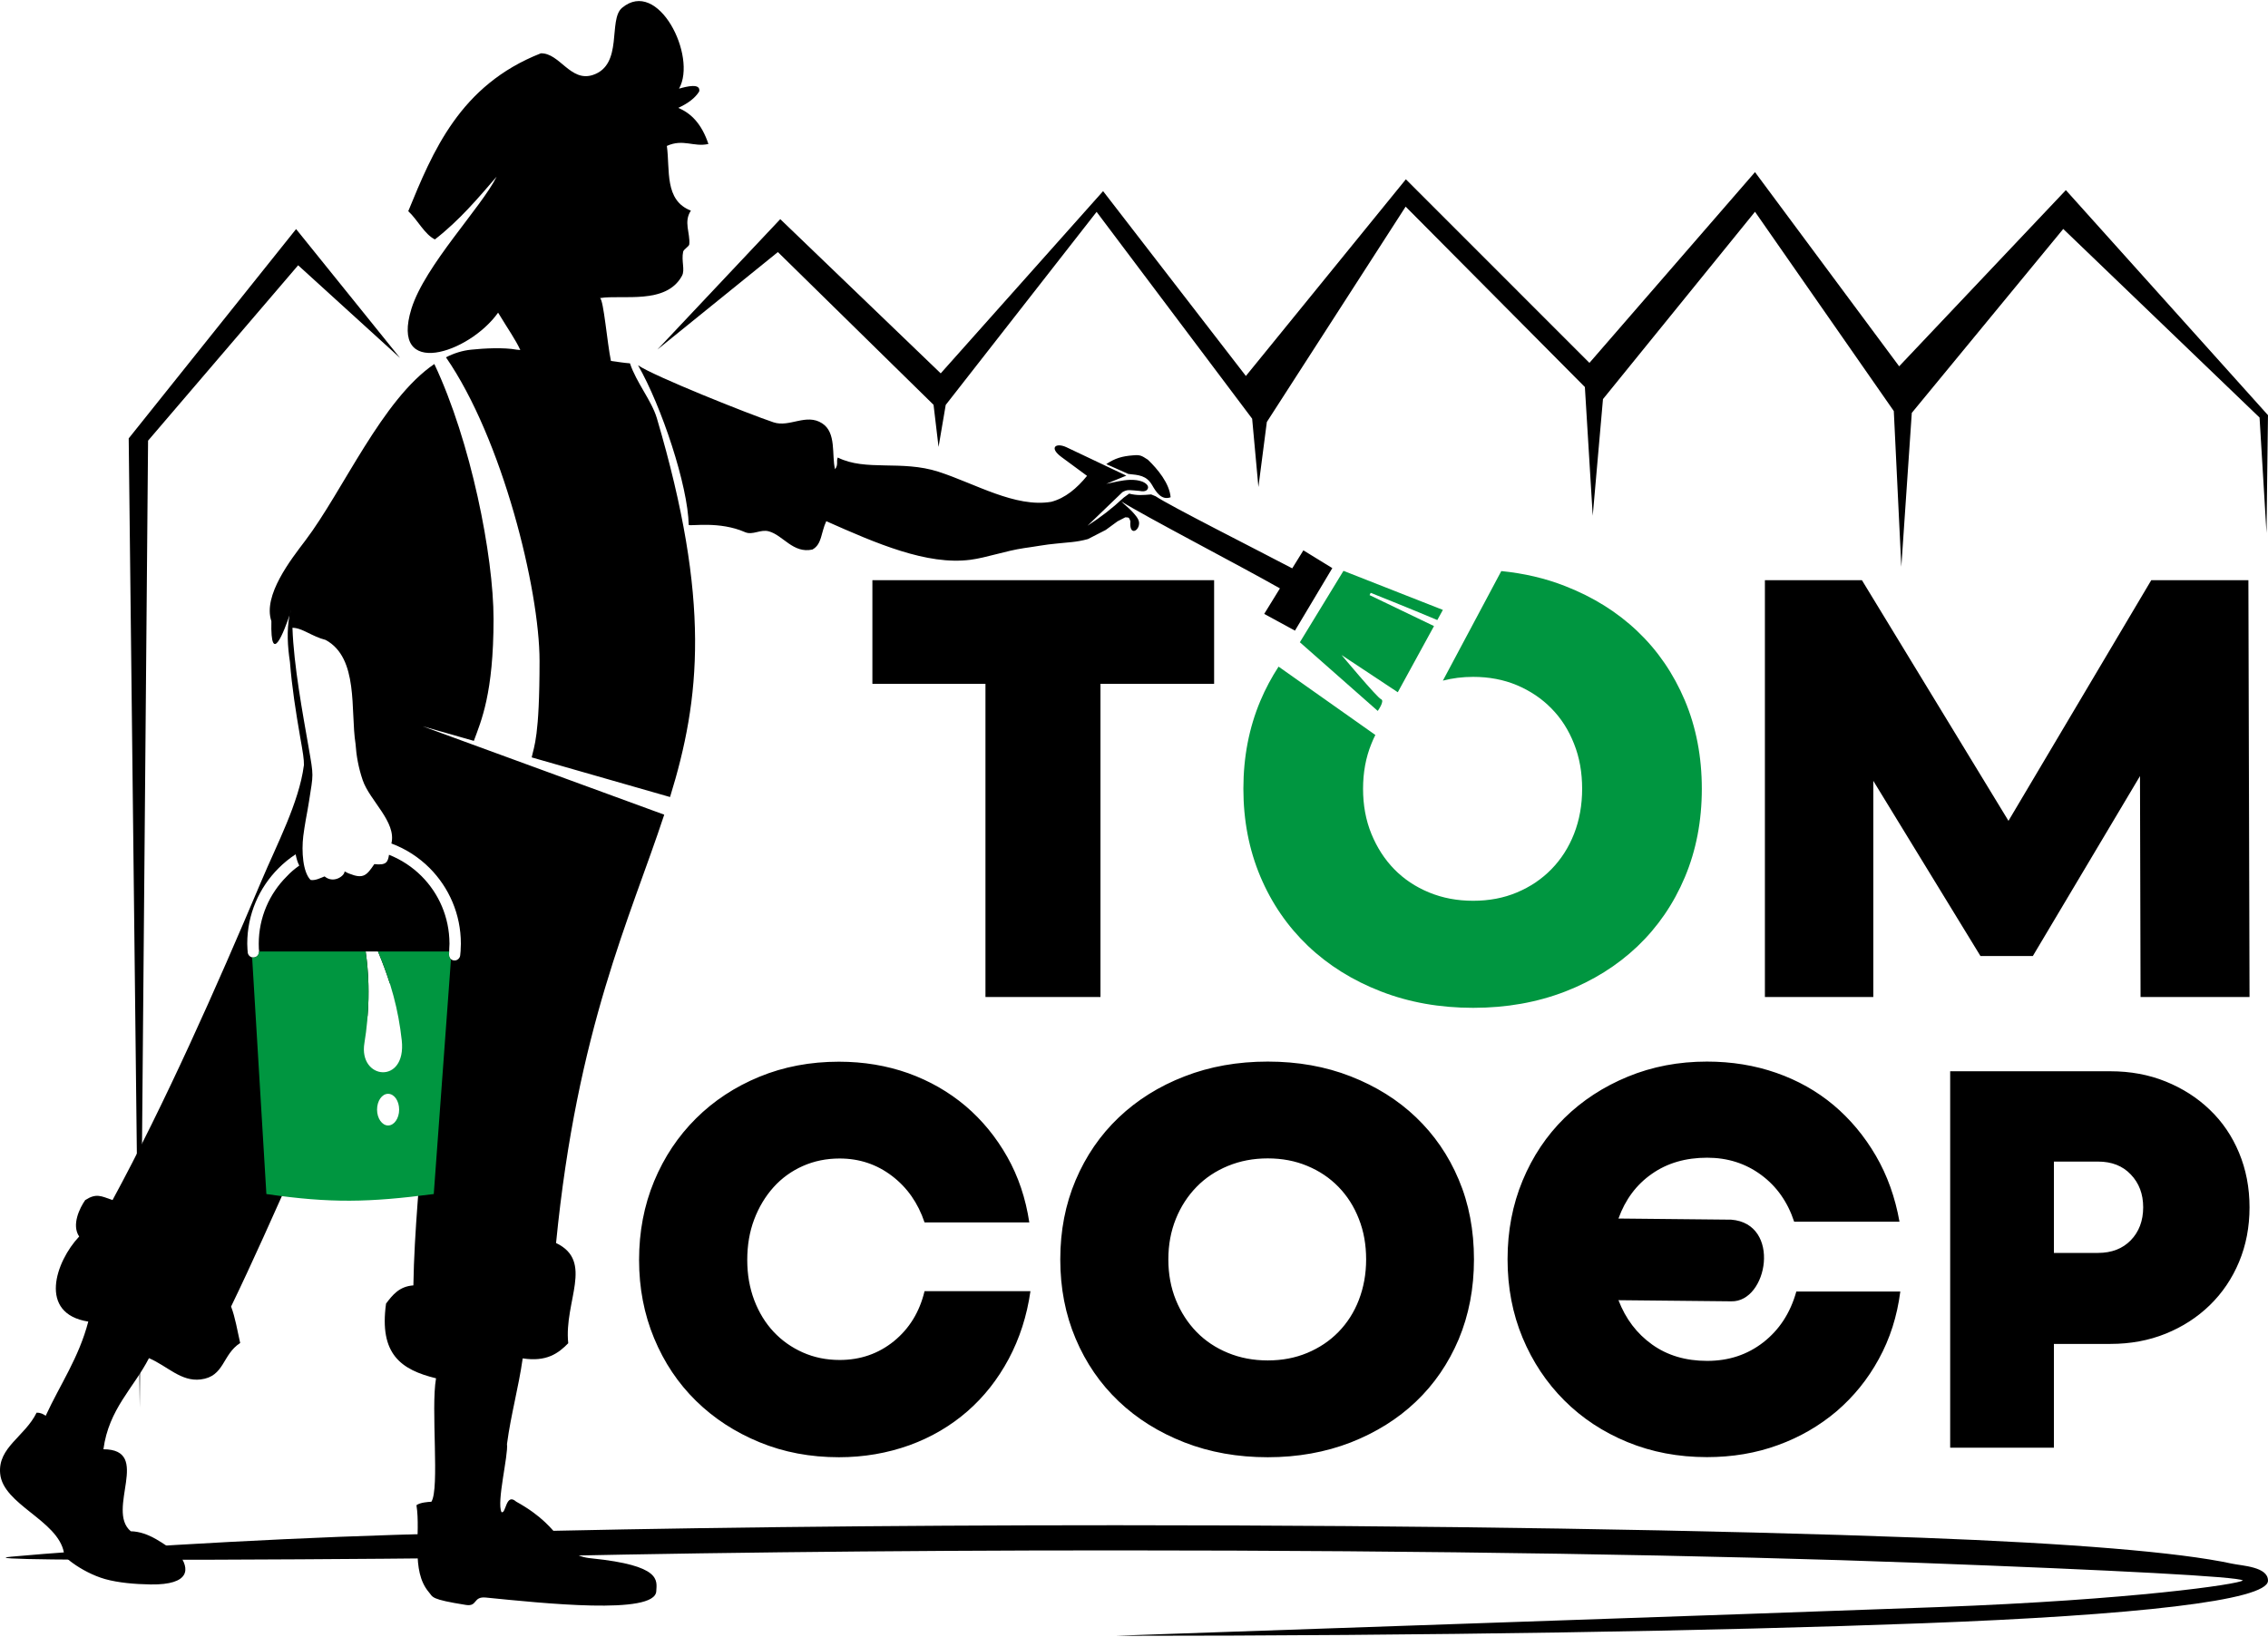
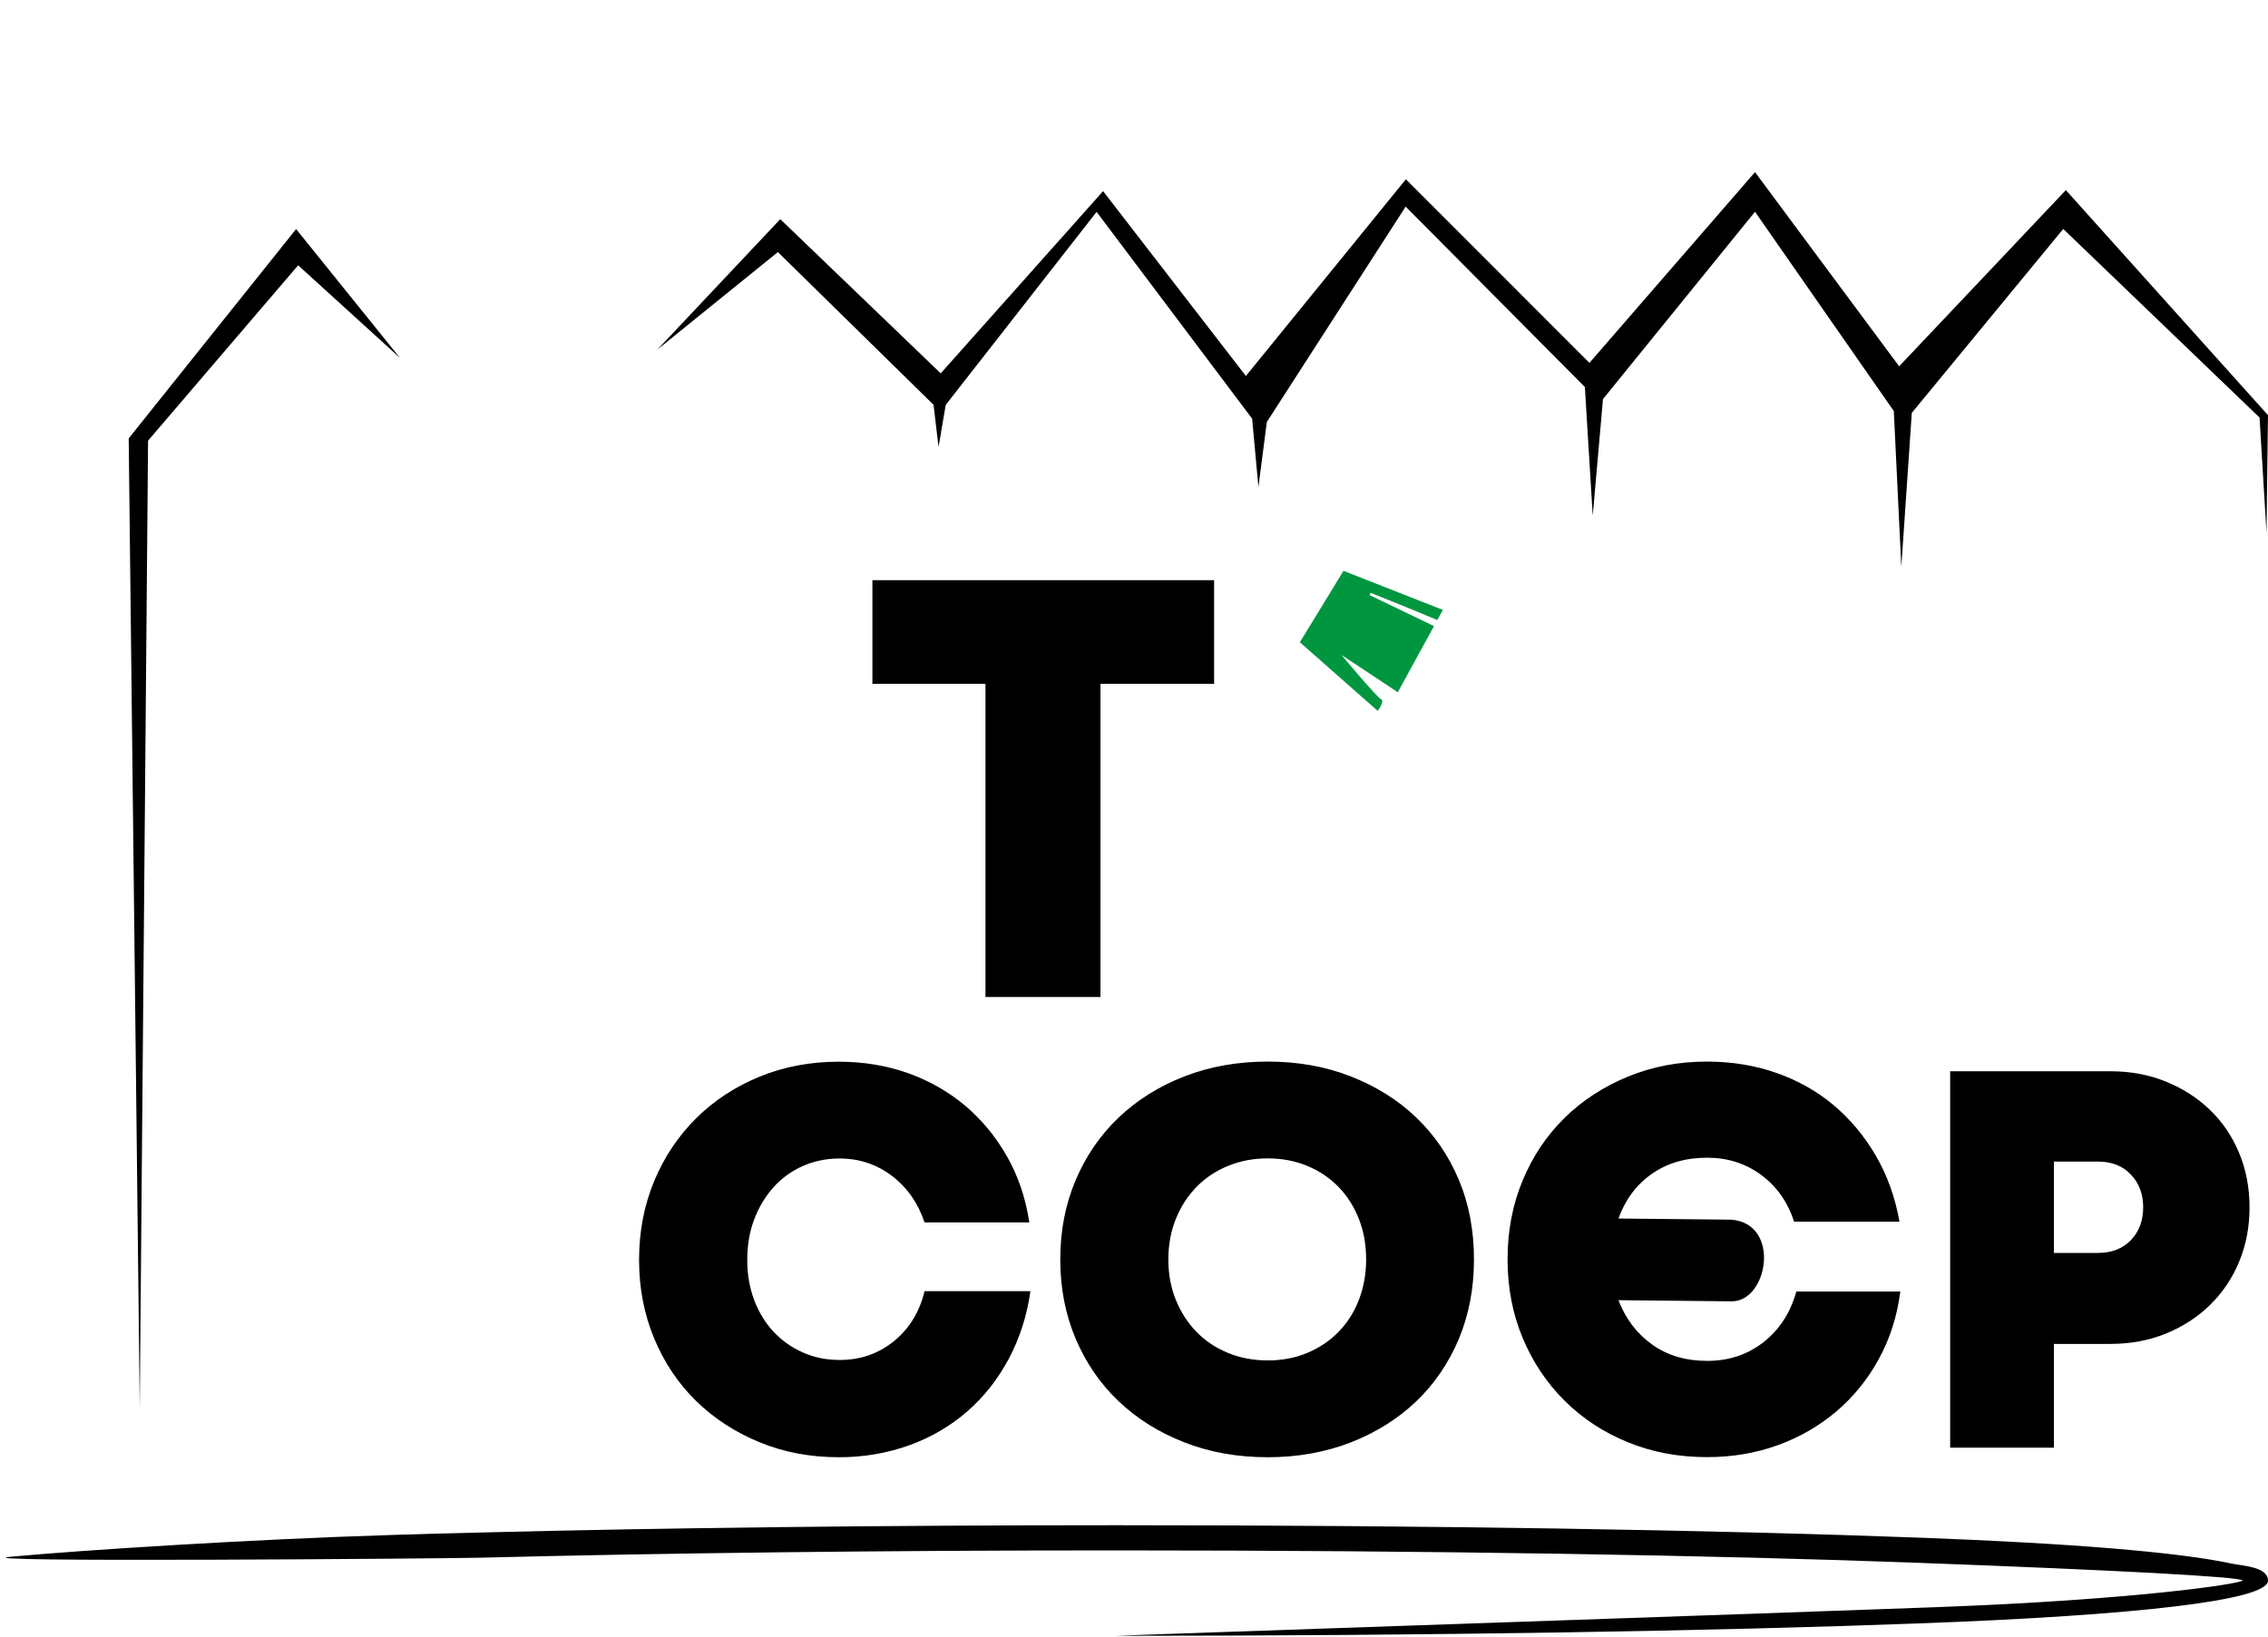
<svg xmlns="http://www.w3.org/2000/svg" width="925" height="668" viewBox="0 0 925 668" fill="none">
  <path d="M455.142 667.365C452.309 667.365 730.681 657.932 790.358 655.656C870.006 652.682 913.057 646.317 914.729 644.783C913.057 643.25 863.272 640.602 783.578 637.628C699.611 634.469 583.693 632.517 455.746 632.517H455.142H454.771C360.68 632.517 271.141 633.586 196.23 635.491C181.833 635.863 -21.813 637.489 4.705 635.073C34.706 632.331 101.954 628.01 160.563 626.198C171.895 625.826 183.691 625.501 195.998 625.222C270.908 623.317 360.494 622.249 454.771 622.249H455.142H455.7C583.879 622.249 699.936 624.2 783.903 627.36C844.184 629.636 888.582 633.214 910.224 637.907C914.543 638.836 924.992 639.161 924.992 644.83V644.923C924.807 652.961 870.981 659.001 784.042 662.254C699.983 665.413 583.832 667.365 455.467 667.365H455.142Z" fill="black" />
-   <path fill-rule="evenodd" clip-rule="evenodd" d="M256.929 148.231C254.932 148.092 252.099 147.674 249.174 147.256C247.641 140.007 246.201 122.351 244.715 121.608C253.818 120.121 271.698 124.442 278.153 112.501C279.454 110.085 277.828 106.507 278.618 102.697C278.85 101.675 281.033 100.56 281.125 99.677C281.543 94.984 278.71 90.57 281.776 85.924C270.862 81.743 273.323 69.244 271.976 59.533C278.664 56.513 282.844 60.091 288.928 58.743C286.141 50.426 281.776 46.152 276.621 44.014C280.568 42.202 283.494 40.019 285.166 37.324C285.862 33.792 280.057 35.279 276.946 36.162C284.423 23.013 268.4 -9.186 253.678 3.22C247.92 8.098 254.329 26.451 241.789 30.587C232.64 33.607 228.228 21.526 220.566 21.759C187.453 34.768 176.446 61.996 166.507 86.156C170.269 89.595 173.102 95.589 177.375 97.679C187.453 89.827 194.93 80.906 202.546 72.078C196.369 84.53 173.288 108.319 167.808 125.929C158.891 154.829 191.307 144.236 203.15 127.555C207.283 134.385 210.302 138.613 212.206 142.795L210.72 142.656C205.426 141.68 197.484 142.098 192.143 142.656C188.567 143.027 185.177 144.096 181.88 145.769C204.822 178.944 220.055 240.368 220.055 269.686C220.055 300.631 217.825 304.348 216.85 308.994L273.277 325.163C285.677 284.972 289.903 245.154 267.89 170.58C265.753 163.425 259.484 155.991 256.929 148.231ZM122.063 353.134C121.366 351.833 120.902 350.253 120.577 348.534C118.069 350.16 115.747 352.065 113.61 354.203C105.715 362.101 100.839 372.974 100.839 385.008C100.839 385.705 100.885 386.495 100.932 387.331L100.978 387.795V387.842L101.025 388.307V388.492C101.118 389.747 102.232 390.723 103.533 390.63C104.787 390.537 105.762 389.422 105.669 388.121V387.935L105.622 387.517L105.576 387.099C105.53 386.495 105.53 385.798 105.53 385.054C105.53 374.321 109.895 364.564 116.954 357.548C118.487 355.875 120.205 354.435 122.063 353.134ZM123.967 312.386C124.013 309.691 123.549 307.042 122.388 300.491C120.67 290.548 119.044 280.233 118.255 270.104C117.279 263.646 116.908 257.234 118.069 251.054C116.025 257.095 110.22 272.66 110.685 253.424C107.109 242.923 118.719 228.194 124.524 220.528C139.943 200.177 155.826 162.96 177.143 148.51C192.05 180.059 201.292 226.708 201.292 252.541C201.292 283.021 196.23 294.126 193.258 302.257L172.406 296.309L270.908 332.365C257.022 374.553 235.427 419.437 226.789 507.113C242.393 514.593 229.947 530.949 231.758 548.001C227.671 552.182 222.888 555.667 213.181 554.18C211.463 566.261 208.398 576.947 206.772 589.12C207.376 593.627 202.453 612.91 204.543 616.905C206.401 617.788 206.261 608.821 210.534 612.631C231.34 624.107 227.718 634.608 241.325 635.77C269.887 638.697 267.89 644.737 267.657 649.197C267.146 659.001 221.076 654.03 198.134 651.753C192.84 651.242 194.837 655.516 190.053 654.773C175.424 652.45 176.678 651.613 174.913 649.569C167.39 640.695 171.709 625.733 169.851 614.071C171.337 612.956 174.681 612.724 175.935 612.677C179.372 607.334 175.656 574.624 177.839 562.311C163.582 558.826 154.572 552.507 157.451 531.831C160.098 528.3 162.839 524.815 168.597 524.397C169.294 479.886 178.489 432.958 170.687 391.698C165.95 394.44 162.188 397.599 158.984 401.223C157.637 396.995 156.012 392.628 154.154 388.167H149.138C150.392 396.763 150.624 405.777 149.928 414.512C149.138 415.952 148.302 417.485 147.513 419.019C128.286 455.678 112.171 496.008 94.244 533.039C95.963 537.5 96.799 542.89 97.96 547.908C90.575 552.647 91.644 561.568 81.844 562.776C73.81 563.752 68.33 557.34 60.76 554.087C54.444 566.353 44.366 574.856 42.183 591.258C62.153 591.304 43.019 616.023 53.329 624.711C60.76 624.897 66.704 629.869 73.067 634.19C77.386 639.905 77.757 646.642 61.41 646.41C55.001 646.317 48.221 645.713 42.88 644.226C32.895 641.392 23.653 633.539 26.068 633.4C23.607 620.204 1.175 613.839 0.061 601.154C-0.915 590.468 10.138 586.1 14.922 576.343C16.64 576.297 17.662 576.947 18.637 577.598C24.489 564.867 32.152 553.948 36.006 539.173C15.386 535.92 22.678 514.64 32.291 504.465C29.087 499.725 32.523 492.802 34.752 489.596C39.257 486.716 41.161 487.924 45.898 489.596C67.215 450.242 88.021 403.454 106.598 359.453C112.914 344.492 121.97 327.347 123.92 312.339L123.967 312.386ZM119.276 256.119C119.787 271.405 123.456 291.059 125.825 304.626C128.007 317.171 127.822 315.359 126.01 327.068C125.685 329.298 125.174 331.854 124.71 334.456C124.338 336.64 123.967 338.87 123.688 341.1C122.945 347.373 123.502 355.782 126.661 358.988C128.518 359.36 130.84 358.152 132.373 357.548C136.135 360.661 140.547 357.223 140.5 355.643L140.779 355.596C140.965 355.736 141.197 355.829 141.429 355.968C141.754 356.154 142.126 356.293 142.497 356.433C148.209 358.71 149.556 357.13 152.668 352.53C157.498 353.087 158.194 351.787 158.659 348.72C163.674 350.718 168.179 353.691 171.895 357.409C178.954 364.471 183.273 374.182 183.319 384.915V385.054C183.319 385.705 183.273 386.402 183.226 387.145V387.517C183.18 388.121 183.134 388.678 183.087 389.282C182.948 390.537 183.877 391.698 185.131 391.838C186.384 391.977 187.546 391.048 187.685 389.793C187.778 389.143 187.824 388.492 187.871 387.842V387.47C187.917 386.727 187.963 385.937 187.963 385.101V384.961C187.963 372.927 183.087 362.055 175.238 354.156C170.873 349.789 165.532 346.304 159.634 344.12C161.77 335.292 150.81 326.696 147.931 318.287C146.212 313.269 145.33 308.297 145.005 303.465C142.869 289.898 146.398 268.478 132.837 261.09C127.078 259.604 123.224 256.119 119.276 256.119ZM451.195 189.351C452.402 189.862 460.158 193.347 460.158 193.347C464.523 193.812 467.589 193.951 469.911 197.947C471.536 200.781 473.719 204.219 477.434 202.872C476.97 197.204 472.14 191.349 468.146 187.539C465.545 185.867 465.081 185.495 462.016 185.774C457.789 186.099 454.724 186.935 451.195 189.351ZM430.668 221.783C435.59 221.225 438.841 221.271 443.718 219.924C446.133 218.67 448.548 217.461 450.963 216.207C452.588 215.045 454.167 213.837 455.792 212.676C456.861 212.118 457.882 211.607 458.95 211.05C460.622 211.096 460.437 211.142 461.04 212.676C460.437 218.995 464.849 216.579 464.57 213.14C464.431 211.514 462.666 209.702 461.598 208.541C460.529 207.379 458.393 205.706 457.325 204.545C465.963 210.12 505.857 230.843 522.018 240.043L515.609 250.45L528.149 257.28L543.381 231.772L531.585 224.524L527.034 231.865C511.987 223.966 477.202 206.403 471.304 202.454C470.7 202.222 470.096 201.943 469.493 201.71C466.195 201.989 463.78 202.222 460.53 201.385C459.786 201.943 459.043 202.454 458.3 203.011C453.517 207.472 449.058 210.91 443.532 214.488C448.269 209.934 453.052 205.381 457.789 200.781C459.647 199.713 460.437 199.945 462.619 200.084C462.619 200.084 464.338 200.224 464.663 200.27C465.267 200.409 465.963 200.456 466.52 200.409C467.124 200.317 467.635 200.131 467.914 199.713C469.075 198.133 466.892 196.832 465.685 196.414C464.198 195.903 462.991 195.763 460.947 195.763C457.65 195.856 454.446 196.739 451.195 197.389C453.935 196.274 456.628 195.159 459.368 194.044C453.331 191.163 447.294 188.329 441.256 185.448C439.166 184.473 437.076 183.497 434.987 182.475C430.621 180.43 427.695 182.614 432.943 186.471C436.426 189.026 439.863 191.581 443.346 194.137C439.213 199.201 434.476 203.244 428.717 204.731C414.088 207.193 397.694 197.296 382.786 192.464C367.646 187.586 353.11 192.371 341.685 186.656C340.942 188.422 342.057 189.398 340.571 191.442C339.131 185.541 341.221 176.527 335.323 172.717C328.821 168.489 322.041 174.483 315.492 172.299C305.693 169.047 266.496 153.389 260.227 149.021C269.84 165.794 280.568 198.086 280.893 214.163C281.822 214.72 293.479 212.536 303.835 217.09C306.993 218.484 310.105 215.835 313.542 216.765C319.393 218.344 323.434 225.918 331.329 224.199C335.276 222.061 334.766 217.369 336.995 212.629C357.475 221.736 378.049 230.657 395.743 228.38C402.245 227.544 409.955 224.756 417.757 223.595C421.101 223.176 426.674 222.108 430.668 221.783ZM118.115 251.008C118.905 248.638 119.091 247.755 118.115 251.008V251.008Z" fill="black" />
-   <path fill-rule="evenodd" clip-rule="evenodd" d="M158.287 446.246C160.795 446.246 162.792 449.127 162.792 452.704C162.792 456.282 160.748 459.163 158.287 459.163C155.826 459.163 153.782 456.282 153.782 452.704C153.782 449.127 155.779 446.246 158.287 446.246ZM105.622 388.167H105.669H149.138C150.949 400.433 150.578 413.722 148.627 425.523C146.119 440.531 165.811 442.668 163.86 424.455C162.467 411.77 159.448 400.759 154.2 388.26L154.154 388.167H183.226C182.994 389.468 183.226 390.908 183.923 391.419L176.91 487.134C150.485 490.572 134.927 490.944 108.641 487.134L102.836 390.676V390.583C102.975 390.63 103.114 390.63 103.3 390.63C104.6 390.63 105.622 389.561 105.622 388.306V388.167V388.167Z" fill="#009640" />
-   <path fill-rule="evenodd" clip-rule="evenodd" d="M873.024 406.752L872.792 316.614L829.09 390.026H807.727L764.026 318.565V406.752H719.813V236.697H759.381L819.152 334.874L877.39 236.697H917.004L917.469 406.752H873.024Z" fill="black" />
  <path fill-rule="evenodd" clip-rule="evenodd" d="M495.175 278.979H448.826V406.752H401.92V278.979H355.804V236.697H495.175V278.979Z" fill="black" />
  <path fill-rule="evenodd" clip-rule="evenodd" d="M547.933 232.887L530.146 262.02L561.912 290.037C561.912 290.037 564.884 285.902 563.258 285.251C561.633 284.601 547.143 267.224 547.143 267.224L570.085 282.417L584.854 255.422L558.568 242.784L559.032 241.855C559.032 241.855 575.101 248.267 586.201 252.96L588.476 248.824L547.933 232.887Z" fill="#009640" />
  <path d="M342.15 594.51C330.447 594.51 319.626 592.466 309.734 588.377C299.795 584.288 291.157 578.666 283.866 571.511C276.574 564.356 270.862 555.853 266.775 545.956C262.688 536.106 260.645 525.466 260.645 514.036C260.645 502.467 262.688 491.78 266.775 481.93C270.862 472.08 276.574 463.531 283.866 456.282C291.157 449.034 299.795 443.366 309.734 439.277C319.672 435.188 330.493 433.144 342.15 433.144C352.228 433.144 361.655 434.723 370.433 437.836C379.21 440.996 386.966 445.456 393.793 451.218C400.573 456.979 406.239 463.902 410.791 471.94C415.342 479.979 418.314 488.899 419.8 498.703H377.074C374.427 490.804 370.015 484.485 363.792 479.746C357.569 475.007 350.463 472.637 342.429 472.637C337.041 472.637 332.026 473.66 327.428 475.704C322.83 477.748 318.836 480.629 315.492 484.346C312.149 488.063 309.501 492.477 307.597 497.495C305.693 502.513 304.764 508.042 304.764 514.036C304.764 519.89 305.693 525.327 307.597 530.391C309.501 535.409 312.149 539.73 315.492 543.308C318.836 546.886 322.83 549.72 327.428 551.764C332.026 553.809 337.041 554.831 342.429 554.831C350.927 554.831 358.265 552.275 364.581 547.164C370.851 542.053 375.031 535.27 377.074 526.767H420.265C418.825 536.849 415.853 546.049 411.394 554.413C406.936 562.729 401.317 569.885 394.536 575.786C387.756 581.686 379.907 586.333 370.99 589.585C361.934 592.838 352.367 594.51 342.15 594.51ZM517.049 594.51C504.789 594.51 493.457 592.512 483.1 588.47C472.744 584.428 463.781 578.852 456.257 571.697C448.733 564.542 442.882 556.039 438.702 546.142C434.522 536.292 432.432 525.512 432.432 513.804C432.432 502.095 434.522 491.316 438.702 481.465C442.882 471.615 448.733 463.066 456.257 455.911C463.781 448.755 472.744 443.133 483.1 439.137C493.457 435.095 504.789 433.097 517.049 433.097C529.31 433.097 540.595 435.095 550.905 439.137C561.215 443.18 570.085 448.709 577.516 455.818C584.947 462.927 590.798 471.383 594.932 481.233C599.112 491.083 601.155 501.956 601.155 513.804C601.155 525.652 599.065 536.478 594.932 546.374C590.752 556.225 584.947 564.727 577.516 571.79C570.085 578.899 561.169 584.428 550.905 588.47C540.595 592.466 529.31 594.51 517.049 594.51ZM517.049 555.017C522.901 555.017 528.288 553.994 533.164 551.95C538.041 549.906 542.313 547.071 545.889 543.401C549.465 539.73 552.252 535.409 554.202 530.345C556.153 525.28 557.175 519.797 557.175 513.804C557.175 507.81 556.199 502.281 554.202 497.263C552.252 492.245 549.465 487.877 545.889 484.207C542.313 480.536 538.087 477.702 533.164 475.657C528.288 473.613 522.901 472.591 517.049 472.591C511.197 472.591 505.81 473.613 500.841 475.657C495.872 477.702 491.599 480.536 488.023 484.207C484.447 487.877 481.614 492.198 479.571 497.263C477.527 502.327 476.506 507.81 476.506 513.804C476.506 519.797 477.527 525.327 479.571 530.345C481.614 535.363 484.447 539.73 488.023 543.401C491.599 547.071 495.872 549.906 500.841 551.95C505.81 553.994 511.197 555.017 517.049 555.017ZM775.032 526.953C773.732 537.035 770.806 546.189 766.255 554.459C761.75 562.729 755.991 569.792 749.072 575.739C742.105 581.64 734.164 586.286 725.201 589.539C716.237 592.838 706.531 594.464 696.175 594.464C684.471 594.464 673.697 592.419 663.758 588.331C653.82 584.242 645.228 578.573 637.983 571.325C630.738 564.077 625.072 555.574 620.986 545.77C616.899 535.967 614.855 525.28 614.855 513.757C614.855 502.188 616.899 491.501 620.986 481.651C625.072 471.801 630.785 463.252 638.076 456.096C645.367 448.941 654.006 443.319 663.944 439.23C673.883 435.142 684.611 433.097 696.175 433.097C706.252 433.097 715.68 434.63 724.458 437.697C733.235 440.764 740.991 445.131 747.818 450.846C754.598 456.561 760.357 463.438 765.047 471.476C769.738 479.514 772.943 488.528 774.707 498.424H731.749C729.102 490.386 724.643 484.021 718.281 479.328C711.918 474.635 704.58 472.312 696.267 472.312C687.49 472.312 679.966 474.496 673.697 478.91C667.427 483.277 662.876 489.364 660.089 497.123L706.067 497.588C726.594 499.168 721.021 531.32 706.067 530.902L660.089 530.438C663.015 538.058 667.567 544.051 673.79 548.512C680.013 552.972 687.49 555.202 696.267 555.202C705.045 555.202 712.661 552.693 719.163 547.629C725.665 542.564 730.17 535.688 732.631 526.906H775.032V526.953ZM860.717 437.047C868.891 437.047 876.415 438.44 883.288 441.228C890.161 444.016 896.152 447.826 901.261 452.751C906.369 457.63 910.363 463.484 913.196 470.314C916.029 477.098 917.469 484.532 917.469 492.57C917.469 500.608 916.029 508.042 913.196 514.826C910.363 521.61 906.369 527.51 901.261 532.482C896.152 537.453 890.161 541.31 883.288 544.098C876.415 546.886 868.891 548.279 860.717 548.279H837.682V590.607H795.374V437.047H860.717ZM855.655 511.155C861.228 511.155 865.687 509.436 869.03 505.998C872.374 502.56 874.093 498.053 874.093 492.524C874.093 487.134 872.421 482.673 869.03 479.142C865.687 475.611 861.228 473.892 855.655 473.892H837.682V511.155H855.655Z" fill="black" />
-   <path fill-rule="evenodd" clip-rule="evenodd" d="M600.83 411.167C587.222 411.167 574.683 408.936 563.212 404.476C551.695 400.015 541.802 393.836 533.443 385.891C525.13 377.945 518.628 368.513 514.03 357.594C509.433 346.676 507.111 334.735 507.111 321.771C507.111 308.808 509.433 296.867 514.03 285.948C516.12 280.977 518.628 276.33 521.461 271.963L560.936 299.841C560.333 301.002 559.822 302.21 559.311 303.465C557.035 309.04 555.921 315.174 555.921 321.818C555.921 328.462 557.035 334.595 559.311 340.171C561.587 345.746 564.698 350.579 568.646 354.621C572.593 358.663 577.33 361.823 582.857 364.099C588.383 366.376 594.328 367.491 600.83 367.491C607.285 367.491 613.276 366.376 618.663 364.099C624.097 361.823 628.788 358.663 632.735 354.621C636.683 350.579 639.794 345.746 641.977 340.171C644.16 334.595 645.274 328.462 645.274 321.818C645.274 315.174 644.206 309.04 641.977 303.465C639.794 297.889 636.729 293.057 632.735 289.015C628.788 284.973 624.051 281.813 618.663 279.536C613.23 277.26 607.285 276.145 600.83 276.145C596.511 276.145 592.377 276.656 588.476 277.678L612.301 232.98C621.543 233.909 630.227 235.907 638.355 239.113C649.779 243.574 659.625 249.707 667.845 257.559C676.112 265.412 682.521 274.797 687.165 285.762C691.763 296.681 694.085 308.715 694.085 321.818C694.085 334.92 691.763 346.954 687.165 357.873C682.567 368.792 676.112 378.178 667.845 386.076C659.579 393.929 649.733 400.108 638.355 404.522C626.93 408.936 614.437 411.167 600.83 411.167Z" fill="#009640" />
  <path fill-rule="evenodd" clip-rule="evenodd" d="M380.743 165.144L382.786 182.336L385.712 165.191L447.247 86.436L510.687 170.813L513.241 198.691L516.677 172.16L573.29 84.298L646.389 157.896L649.593 210.399L653.773 162.821L715.773 86.389L772.385 167.7L775.45 231.215L779.723 168.443L841.49 93.405L921.556 170.348L924.389 217.415L924.992 169.372L842.558 77.561L774.568 149.44L715.773 70.22L648.247 148.046L573.383 73.147L508.132 153.389L449.894 77.979L383.669 152.32L318.232 89.409L268.122 142.61L317.257 102.837L380.743 165.144Z" fill="black" />
  <path fill-rule="evenodd" clip-rule="evenodd" d="M120.762 93.451L52.493 178.851L56.998 574.299L60.388 179.78L121.598 108.227L163.164 146.048L120.762 93.451Z" fill="black" />
</svg>